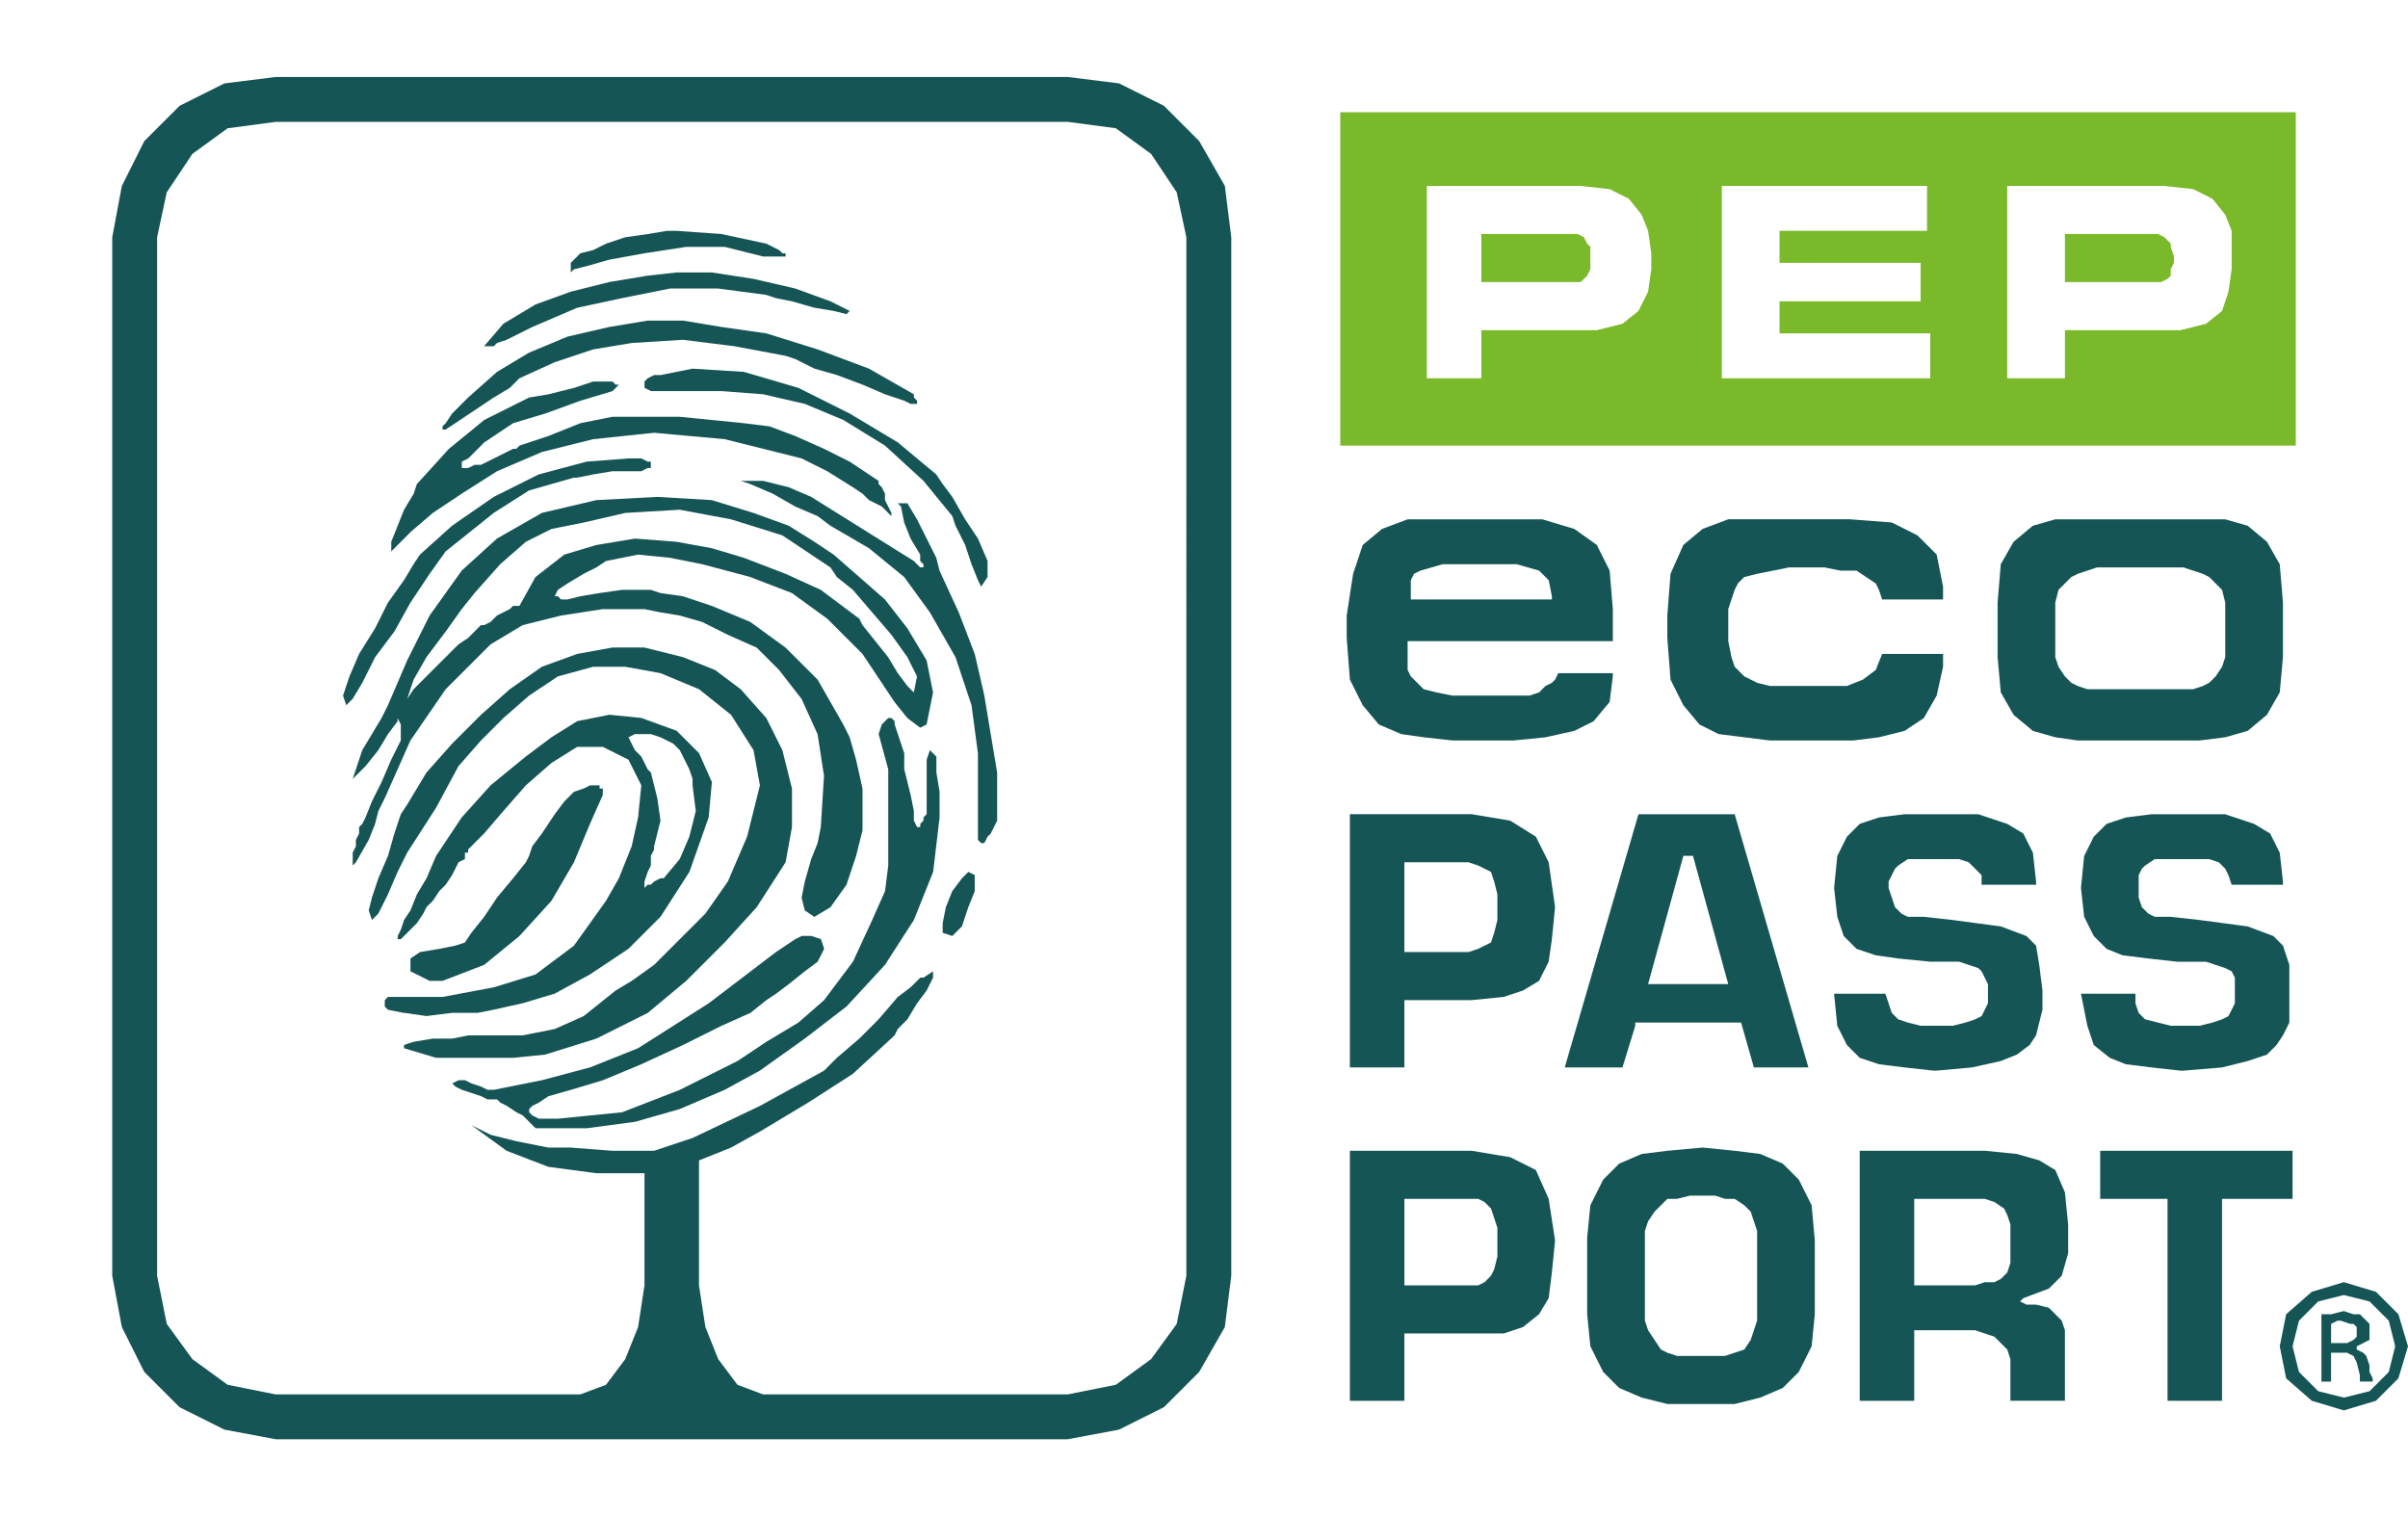
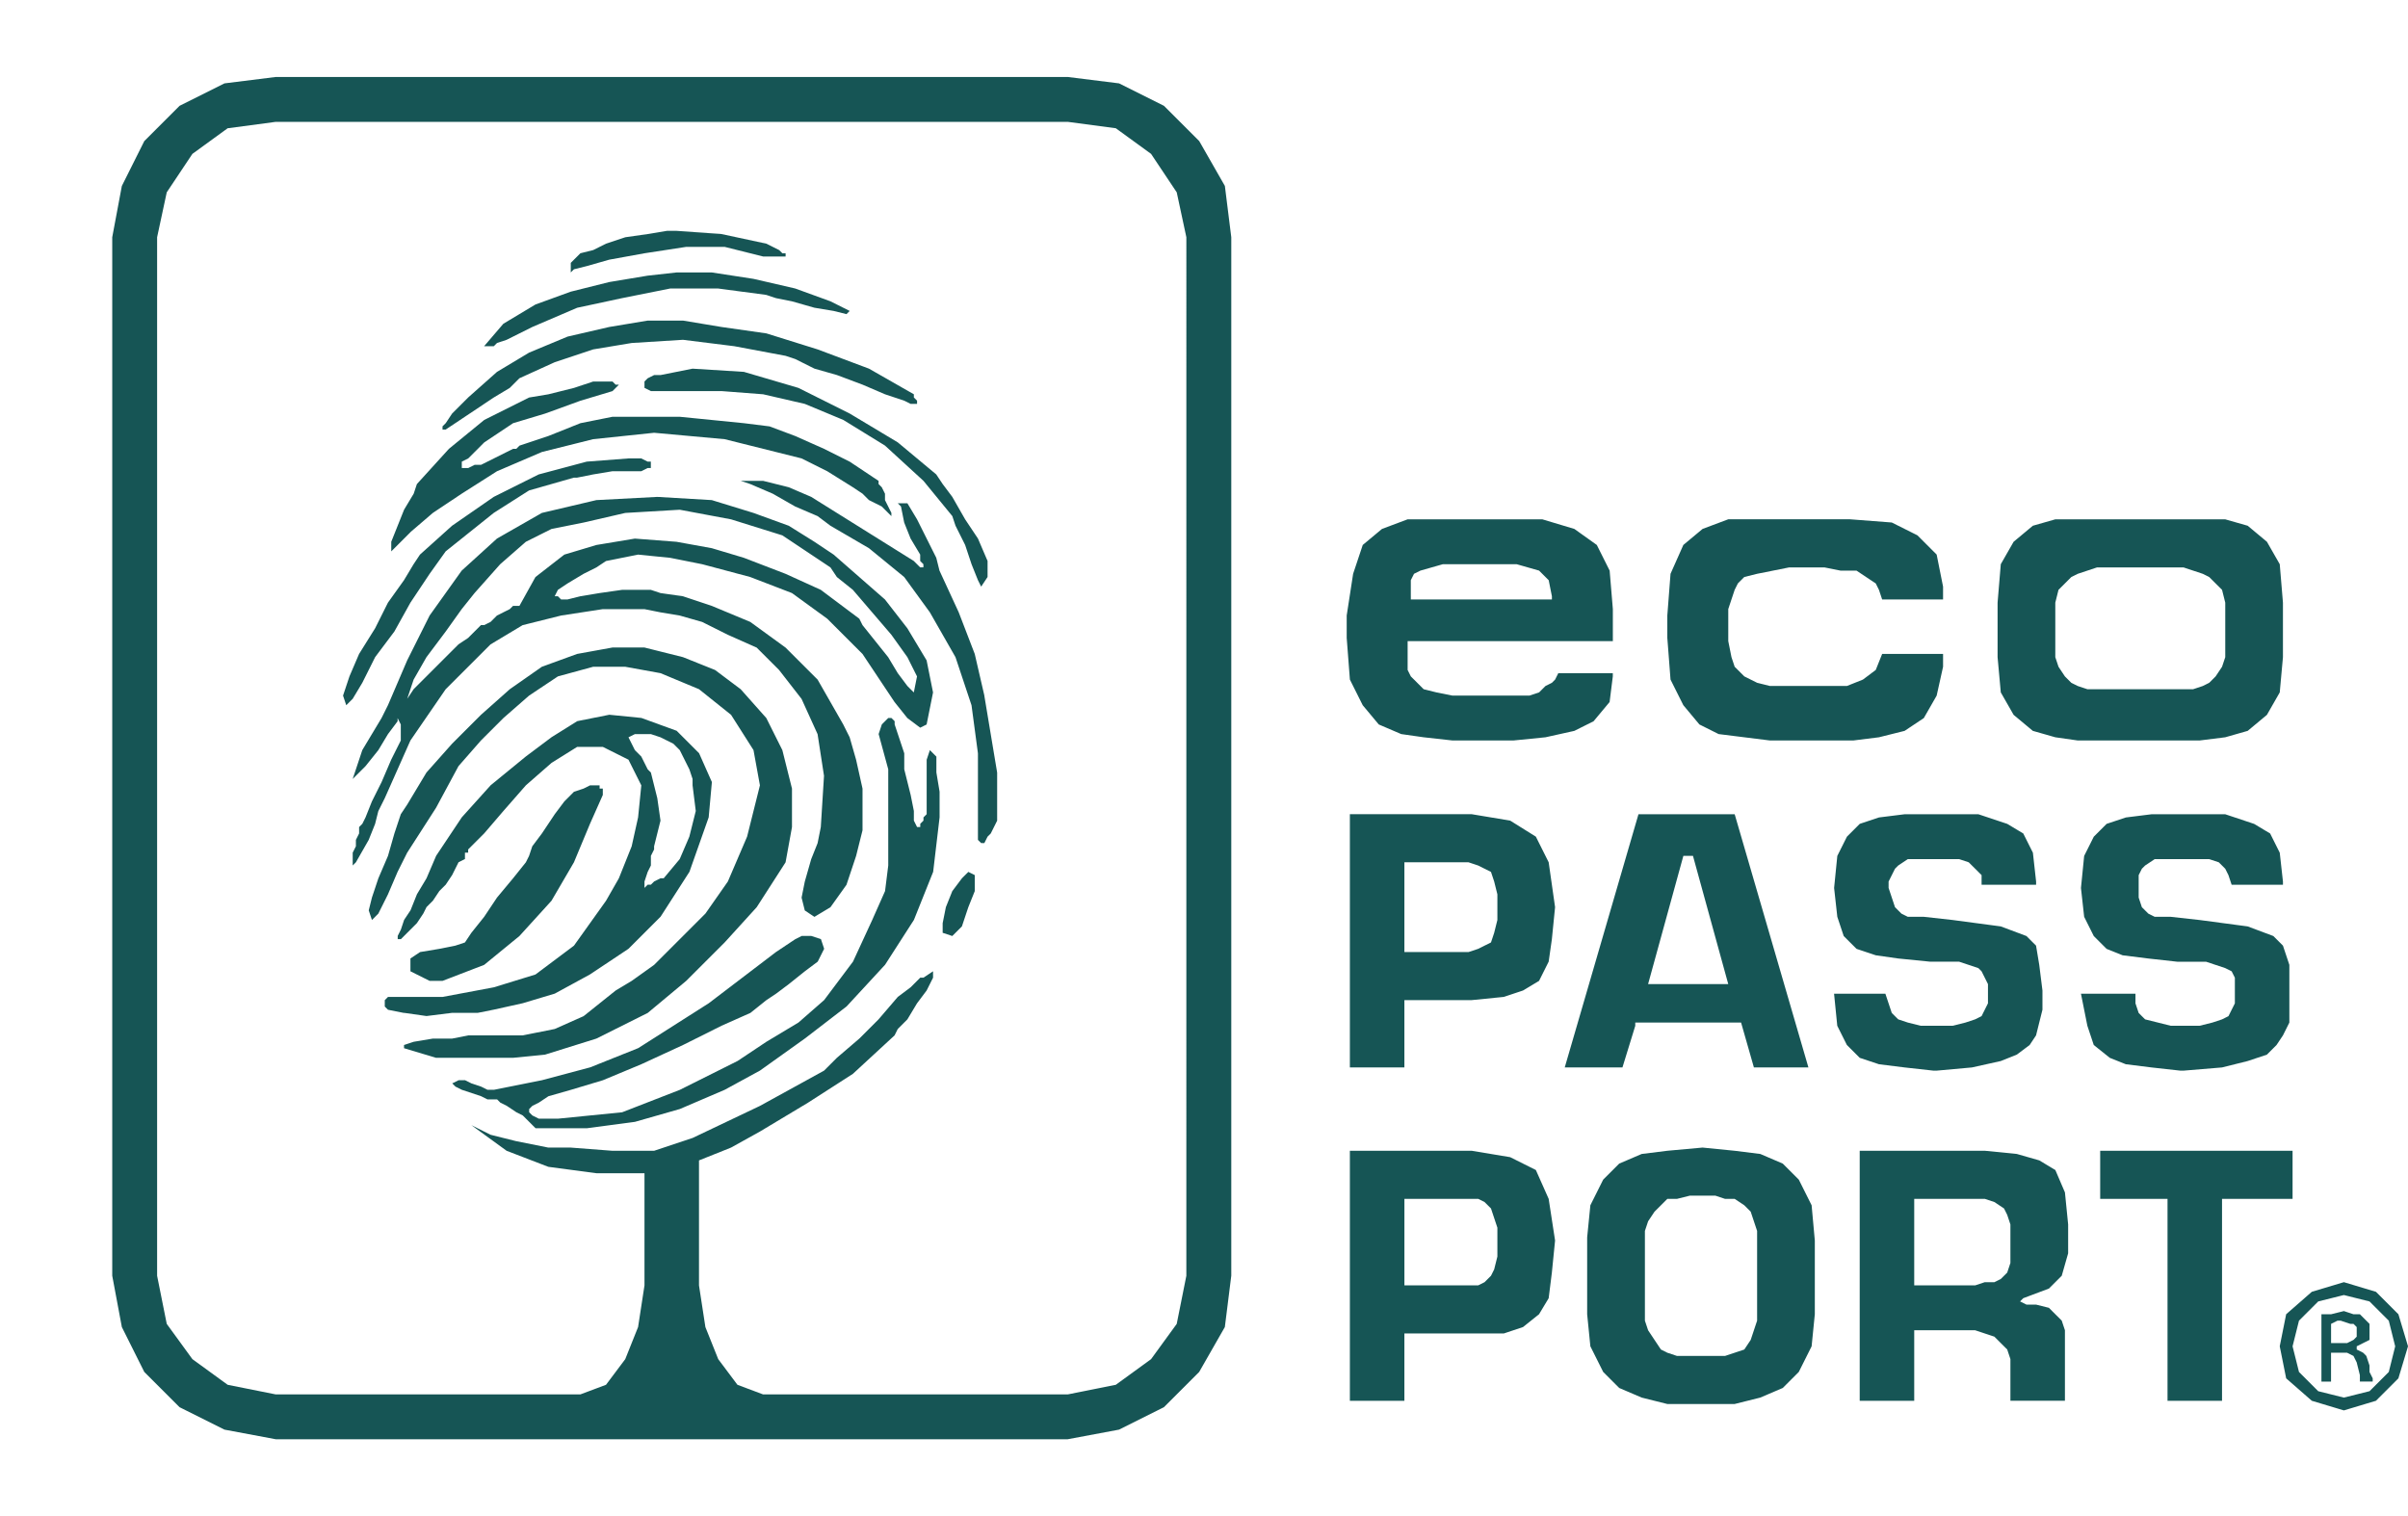
<svg xmlns="http://www.w3.org/2000/svg" id="Livello_1" data-name="Livello 1" version="1.1" viewBox="0 0 143.612 90.432">
  <defs>
    <style>
      .cls-1 {
        fill: #7ab929;
      }

      .cls-1, .cls-2 {
        stroke-width: 0px;
      }

      .cls-2 {
        fill: #165555;
      }
    </style>
  </defs>
-   <path class="cls-1" d="M79.933,6.693v19.883h56.986V6.693h-56.986ZM98.482,16.061l-.191,1.338-.359.717-.215.43-.956.765-1.53.382h-6.884v2.868h-3.251v-11.471h9.179l1.721.191,1.147.573 0.0 0.0.765.956.383.956.191,1.338v.956ZM115.119,22.561h-12.43v-11.471h12.239v2.677h-8.797v1.912h8.414v2.294h-8.414v1.912h8.988v2.677ZM133.095,13.767v2.294l-.191,1.338-.382,1.147-.956.765-1.53.382h-6.884v2.868h-3.442v-11.471h9.37l1.721.191,1.147.573.474.592.291.364.191.478.191.478v0ZM94.658,14.531l.191.191v1.338l-.191.382-.191.191-.096.096-.096.096h-5.928v-2.868h5.737l.306.153.076.038.191.382 0.0 0ZM129.461,14.723l.191.573v.382l-.191.382v.382l-0.0 0-.191.191-.382.191h-5.737v-2.868h5.546l.383.191.382.382v.191Z" />
  <path class="cls-2" d="M35.76,46.841v.191h.191v.382l-.765,1.721-.139.334-.817,1.96-1.339,2.294-1.912,2.103-2.104,1.721-2.486.956h-.765l-.382-.191-.382-.191-.382-.191v-.765l.574-.382,1.147-.191.956-.191.574-.191.042-.064.34-.51.714-.892.051-.064.765-1.147.042-.05.914-1.097.725-.906.04-.05.191-.382 0-0.0.096-.287.096-.287.574-.765.696-1.043.069-.104.574-.765 0-0h0l.573-.574.574-.191.382-.191h.574ZM57.368,52.385l-.574.765-.315.787-.068.169-.191.956v.573l.574.191.574-.574.306-.918.077-.229.164-.41.219-.546v-.956l-.382-.191-.383.382ZM50.88,24.787l-.205-.123-0-0h0l-3.059-1.529-3.251-.956-3.06-.191-.956.191-.956.191h-.382l-.383.191-.191.191v.382l0.0 0h0l0.0 0.0.382.191h0l0.0 0h4.207l2.486.191,2.486.573,2.295.956,2.285,1.406.201.124,2.295,2.103,1.721,2.103.191.574.246.492.328.656.382,1.147.383.956.191.382.382-.574v-.956l-.492-1.147-.082-.191-.765-1.147-.401-.701-.364-.637-.239-.319-.335-.446-.383-.574-2.295-1.912-2.664-1.598ZM21.226,51.429l-0.0 0h0l-.191.191v-.765l.191-.382v-.382l.191-.382 0-0v-.382l0-0h0l.191-.191.032-.064.159-.319.382-.956.502-1.004.072-.143.574-1.338.082-.164.492-.983v-.956l-.191-.382v.191l-.526.701-.048.064-.574.956-.051.064-.714.892-.574.574-.191.191.191-.574.382-1.147.057-.096.516-.86.574-.956.382-.765.055-.127,1.093-2.549,1.148-2.294.191-.382,1.912-2.677 0-0h0l2.104-1.912,2.677-1.529,3.251-.765,3.633-.191,3.251.191,2.486.765,2.104.765 0.0 0h0l1.53.956,1.147.765.574.502.956.836,1.093.956.437.382.545.701.793,1.02.765,1.275.382.637.383,1.912v0l-.059.294-.324,1.617-.382.191-0-0h0l-.118-.088-.647-.485-.765-.956-.383-.574-.382-.573-.218-.328-.546-.819-.382-.574-2.104-2.103-2.104-1.529-2.486-.956-2.868-.765-1.912-.382-1.004-.1-.908-.091-1.169.234-.744.149-.574.382-.765.382-.956.574-.574.382-0.0 0-.191.382h.191l.191.191h.382l.765-.191,1.148-.191,1.339-.191h1.721l.574.191,1.338.191,1.721.574,2.295.956h0l0.0 0.0.955.695,1.148.835.001.001,1.912,1.911.929,1.625.601,1.052.191.382.191.382.383,1.338.252,1.132.131.589v2.486l-.115.459-.268,1.071-.574,1.721-.865,1.211-.091.127h0l-0.0 0-.956.574-0-0h-0l-.215-.143-.359-.239-.191-.765.191-.956.091-.319.291-1.02.382-.956.191-.956.191-3.059-.383-2.485-.608-1.338-.348-.765-.739-.95-.6-.771-.334-.334-1.004-1.004-1.721-.765-1.53-.765-1.339-.382-1.147-.191-.956-.191h-2.486l-2.486.382-2.295.574-1.912,1.147-2.677,2.676-.389.566-1.714,2.493-1.36,3.06-.17.382-0.0 0h0l-.382.765-.026.102-.166.663-.383.956-.656,1.147-.109.191ZM24.583,40.787l-.297.892.34-.509.042-.064 0-0h0l.574-.574.956-.956.765-.765.383-.382.573-.382.382-.382.383-.382h.191l.382-.191.383-.382.382-.191.382-.191.191-.191h.383l.106-.191.85-1.53.939-.73.782-.608,1.1-.33.813-.244,2.295-.382,2.486.191,2.104.382,1.912.573,2.486.956,2.103.956 0.0 0h0l.286.215,2.009,1.506.191.382.765.956.459.574.306.382.223.372.351.584.574.765.255.255.127.127.074-.372.117-.584-.287-.573-.287-.574-.547-.765-.41-.573-.437-.51-.71-.828-.678-.791-.469-.547-.174-.139-.782-.626-.382-.573-2.868-1.912-3.06-.956-3.06-.573-3.251.191-2.486.574-1.912.382-1.53.765-1.53,1.338-.057.064-1.473,1.657-.714.892-.051.064-.956,1.338-1.147,1.529-.765,1.338-.085.255ZM30.596,63.091l1.912-.191,3.06-.956,3.06-1.529,2.295-1.912,2.295-2.294h0l0-0,1.912-2.103.205-.318,1.516-2.358.278-1.53.104-.573v-2.294l-.265-1.059-.309-1.235-.41-.819-.546-1.093-1.53-1.721-1.53-1.147-1.912-.765-2.295-.574h-1.912l-2.104.382-2.103.765-1.912,1.338-1.721,1.529-1.721,1.721-1.36,1.53-.17.191-.153.255-.995,1.657-.382.574-.334,1.004-.048.143-.382,1.338-.574,1.338-.035.104-.348,1.043-.191.765.191.574 0-0.0 0.0 0.0.382-.382 0-.001.573-1.147.109-.255.464-1.083.574-1.147,1.721-2.677,1.133-2.103.206-.382.191-.218,1.148-1.311,1.339-1.338,1.53-1.338,1.721-1.147,2.104-.574h1.912l2.104.382,2.295.956,1.912,1.529.426.669.912,1.434.219,1.202.164.901-.139.556-.626,2.503-.929,2.167-.219.51-.573.819-.765,1.093-1.721,1.721-1.338,1.338-1.339.956-.956.574-1.912,1.529-1.721.765-1.912.382h-3.251l-.956.191h-1.148l-1.147.191-.574.191v.191l0.0 0h0l1.912.574h4.589ZM24.095,60.415l-.956-.191-.191-.191v-.382l0-0h0l.191-.191h3.251l3.06-.574,2.486-.765,2.295-1.721,1.912-2.677.765-1.338.765-1.912.382-1.721.056-.555.136-1.357-.306-.612-.459-.918-1.53-.765h-1.53l-1.53.956-1.53,1.338-1.339,1.529-1.147,1.338-.956.956v.191h-.191v.382h-0v0l-.382.191-.191.382-0.0 0-.191.382-.255.382-.127.191-0.0 0h0l-.382.382-.382.574-.382.382-.191.382-0.0 0-.382.574-.382.382-.191.191-.191.191-.191.191h-.191v-0h-0v-.191l.191-.382.191-.574.383-.574.153-.382.229-.573.382-.637.191-.319.027-.064.546-1.275,1.391-2.086.139-.208.09-.1,1.631-1.811,2.104-1.721,1.53-1.147,1.53-.956,1.912-.382,1.912.191,2.104.765h0l0.0 0.0.334.334,1.004,1.004.419.944.345.777-.191,2.103-.9,2.549-.247.701-1.721,2.677-0.0 0h0l-1.912,1.912-2.295,1.529-2.104,1.147-1.912.573-1.721.382-.956.191h-1.53l-1.53.191-1.339-.191ZM38.118,44.993l.128.128.191.382.191.382.191.191.247.99.135.54.191,1.338-.382,1.529v.191l-.021.042-.17.34v.573l-.191.382-.191.574v.382l.191-.191h.191l.191-.191.382-.191h.191l.956-1.147.465-1.083.109-.255.383-1.529-.191-1.529v-.382l-.191-.574-.191-.382-.191-.382-.191-.382-.382-.382-.765-.382-.574-.191h-.956l-.382.191.191.382.191.382.255.255ZM24.477,31.738l1.339-1.147,1.721-1.147,2.104-1.338,2.677-1.147,3.06-.765,3.633-.382,4.207.382,4.589,1.147,1.53.765,1.53.956.574.382.382.382.765.382.574.574v-0l0.0 0v-.191l-.191-.382-.191-.382v-.382l-.191-.382-0-0-.191-.191v-.191l-.574-.382-.956-.637-.191-.127-0-0h0l-1.53-.765-1.721-.765-1.53-.574-1.53-.191-1.53-.153-2.294-.229h-4.016l-.425.085-1.487.297-1.912.765-1.721.574-.191.191h-.191l-.382.191-.382.191-.382.191-.383.191-.382.191h-.383l-.382.191h-.382v-.382l.382-.191.382-.382.574-.574,1.721-1.147,1.912-.574,2.104-.765,1.912-.574.191-.191.191-.191h-0l0-0h-.191l-.191-.191h-0l-0-0h-1.147l-1.148.382-1.53.382-1.147.191-2.677,1.338-2.104,1.721-0.0 0h0l-1.912,2.103-.191.574-.064.106-.51.85-.382.956-.306.765-.076.191v.574l.382-.382.765-.765ZM26.389,25.62h.191l.574-.382,1.147-.765,1.147-.765.956-.574.574-.574,2.104-.956,2.295-.765,2.295-.382,3.06-.191,3.06.382,3.06.574.574.191.861.43.287.143 0.0 0h0l1.339.382,1.53.574,1.339.574,1.147.382.382.191h.382v-.191l-.064-.064-.127-.127v-.191l-2.677-1.529-3.06-1.147-3.059-.956-2.677-.382-2.295-.382h-2.104l-2.295.382-2.486.574-2.295.956-1.912,1.147-1.721,1.529-.956.956-.255.383-.127.191-.191.191v.191h0v0ZM29.067,20.649h.383l.191-.191.574-.191.765-.382.765-.382,2.677-1.147,2.677-.574,2.868-.574h2.868l2.868.382.574.191.956.191,1.339.382,1.147.191.765.191.191-.191-0-0h0l-1.147-.574-2.104-.765-2.486-.574-2.486-.382h-2.104l-1.721.191-2.295.382-2.295.574-2.104.765-1.912,1.147-1.093,1.275-.055.064h.191ZM73.432,76.091l-.271,2.167-.112.892-.219.382-1.311,2.294-2.104,2.103-2.677,1.338-3.06.573H16.446l-3.06-.573-2.677-1.338-2.104-2.103-.669-1.338-.669-1.338-.346-1.848-.227-1.211V14.149l.155-.828.418-2.23,1.339-2.677,2.104-2.103,2.677-1.338,3.06-.382h47.233l3.06.382,2.677,1.338,2.104,2.103h0l0.0 0.0.54.944.99,1.732.143,1.147.239,1.912v61.942ZM12.429,81.757l1.148.835,2.869.574h18.167l1.53-.574,1.071-1.428.076-.102.765-1.912.108-.701.274-1.784v-6.691h-2.868l-2.868-.382-2.486-.956h-0l-0-0-2.104-1.529,1.148.574,1.53.382,1.912.382h1.338l2.486.191h2.486l2.295-.765,4.016-1.912,3.824-2.103.765-.765,1.339-1.147,1.147-1.147,1.147-1.338h0l0-0.0.765-.574.191-.191.191-.191.191-.191h.191l.574-.382v.382l-.383.765-.574.765-.497.828-.076.127-0.0 0h0l-.574.574-.191.382-2.486,2.294-2.677,1.721-2.868,1.721-1.721.956-1.912.765v7.456l.382,2.485.357.892.408,1.02.382.51.765,1.02,1.53.574h18.167l2.868-.574,2.103-1.529,1.53-2.103.574-2.868V14.149l-.574-2.677-1.53-2.294-2.104-1.529-2.868-.382H16.446l-2.868.382-2.104,1.529-1.53,2.294-.574,2.677v61.942l.574,2.868,1.53,2.103.955.695ZM21.035,41.679h0l0-0.0.382-.637.191-.319.765-1.529,1.076-1.434.072-.096.273-.491.683-1.229.918-1.377.229-.344.956-1.338.956-.765,1.912-1.529,2.103-1.338,2.677-.765h.191l.956-.191,1.147-.191h1.721l.382-.191h.191v-.382h-0v-0h-.191l-.382-.191h-.765l-2.486.191-2.869.765-2.677,1.338-2.486,1.721-.49.441-1.422,1.279-.382.574-.064.106-.51.85-.956,1.338-.765,1.529-.866,1.386-.09.143-.574,1.338-.382,1.147.191.574.382-.382ZM34.039,16.252l.191-.191.765-.191,1.339-.382,2.104-.382,2.486-.382h2.295l2.295.574h1.339v-.191h-0v-0h-.191l-.191-.191-.191-.096-.574-.287-2.677-.574-2.677-.191h-.573l-1.148.191-1.338.191-1.148.382-.765.382-.765.191-.383.382-.191.191v.574l0-0v0ZM58.707,41.488l-.526-2.278-.048-.207-.184-.478-.772-2.007-.588-1.274-.559-1.211-.191-.765-.23-.459-.344-.688-.574-1.147-.268-.446-.306-.51h-.574l0.0 0h-0l.191.191.191.956.382.956.191.319.382.637v.382l.191.191v.191h-.191l-.191-.191-.064-.064-.127-.127-3.06-1.912-2.652-1.657-.407-.255-0-0h-0l-1.339-.574-1.53-.382h-1.339l0.0 0h-0l.574.191,1.339.574,1.339.765,1.116.478.223.096.319.239.446.335,2.295,1.338,2.104,1.721,1.53,2.103.801,1.402.728,1.274.478,1.434.478,1.434.383,2.868v5.162l.191.191h.191l.191-.382.191-.191.191-.382.191-.382h0l0-0v-2.868l-.149-.892-.234-1.402-.382-2.294ZM55.839,45.12v-0l-.382-.382-0.0 0h0l-.042.127-.149.446v3.25l-.191.191v.191l-.191.191v.191h-.191l-.082-.164-.109-.219v-.574l-.191-.956-.382-1.529v-.956l-.191-.573-.191-.574-.191-.574v-.191l-.191-.191h-.191l-.382.382-.149.446-.042.128.243.892.33,1.211v5.735l-.191,1.529-.641,1.443-.123.278-.154.334-.993,2.151-1.721,2.294-1.53,1.338-1.912,1.147-1.721,1.147-3.442,1.721-3.442,1.338-3.825.382h-1.148l-.382-.191-.191-.191v-.191l.191-.191.382-.191.574-.382,1.339-.382,1.912-.574,2.295-.956,2.486-1.147,2.295-1.147,1.721-.765.956-.765.574-.382.765-.574.956-.765.765-.574.382-.765-.191-.574-0-0h0l-.574-.191h-.573l-.382.191-.574.382-.573.382-4.016,3.059-4.207,2.677-2.868,1.147-2.869.765-.956.191-.956.191-.956.191h-.383l-.382-.191-.574-.191-.382-.191h-.382l-.383.191 0.0 0h-0l.191.191.382.191.574.191.574.191.382.191h.574l.191.191.382.191.096.064.478.319.382.191.382.382.229.229.153.153h0l0.0 0h3.06l2.868-.382,2.677-.765,2.677-1.147,2.104-1.147,2.677-1.912,2.486-1.912,2.295-2.485,1.516-2.358.205-.318.688-1.72.459-1.147.045-.383.338-2.868v-1.529l-.191-1.147v-.956ZM143.039,78.385l-1.071-1.071-.268-.268-1.912-.574-1.912.574-.765.669-.765.669-.219,1.093-.164.819.211,1.052.172.86,1.53,1.338.892.268,1.02.306.283-.085,1.629-.489,1.339-1.338.574-1.912-.574-1.912ZM141.317,82.974l-1.53.382-1.53-.382-.765-.765-.382-.382-.159-.637-.223-.892.229-.918.153-.612.492-.492.656-.655.765-.191.765-.191.612.153.918.23.574.573.574.574.382,1.529-.382,1.529-.459.459-.689.688ZM125.254,68.635v2.868h4.016v12.044h3.251v-12.044h4.207v-2.868h-11.474ZM141.317,81.444l-.191-.574h0l-0-0-.191-.191-.382-.191v-.191l.382-.191.382-.191v-0h0v-.956l-0-0v-0l-.382-.382-.191-.191-0-0h-.382l-.574-.191-.765.191h-.574v4.015h0v0h.573v-0h0v-1.721h.956l.382.191.191.382.191.765v.382h0v0h.765v-0h0v-.191l-.191-.382v-.382ZM140.553,79.724l-.191.191-.382.191h-.956v-1.147l.382-.191h.191l.574.191h.191l.191.191v.573ZM122.577,69.782l-.956-.574-1.339-.383-1.912-.191h-7.458v14.912h3.251v-4.206h3.633l.574.191.574.191.382.382.383.382.191.573v2.485h3.251v-4.206l-.191-.573-.383-.382-.382-.382-.765-.191h-.573l-.382-.191.191-.191,1.53-.574.765-.765.382-1.338v-1.721l-.191-1.912-.574-1.338ZM119.9,73.606v1.72l-.191.574-.383.382-.382.191h-.574l-.574.191h-3.633v-5.162h4.207l.574.191.574.382.191.382.191.573v.574ZM107.279,70.356l-.956-.956-1.339-.574-1.53-.191-1.912-.191-2.104.191-1.53.191-1.339.574-.956.956-.765,1.529-.191,1.912v4.588l.191,1.912.765,1.529.956.956,1.339.573,1.53.383h4.016l1.53-.383,1.339-.573.956-.956.765-1.529.191-1.912v-4.397l-.191-2.103-.765-1.529ZM104.793,74.371v4.397l-.191.573-.191.574-.382.574-.574.191-.574.191h-2.868l-.574-.191-.382-.191-.383-.574-.382-.574-.191-.573v-5.353l.191-.574.382-.573.383-.382.382-.382h.574l.765-.191h1.53l.573.191h.574l.574.382.382.382.191.573.191.574v.956ZM91.598,49.9l-1.53-.956-2.295-.383h-7.267v15.103h3.251v-4.015h4.016l1.912-.191,1.147-.382.956-.574.574-1.147.191-1.338.191-1.912-.382-2.677-.765-1.529ZM89.303,54.106v.765l-.191.765-.191.574-.383.191-.382.191-.574.191h-3.825v-5.353h3.825l.574.191.382.191.383.191.191.573.191.765v.765ZM126.784,63.474l1.53.191,1.721.191h.191l2.295-.191,1.53-.382,1.147-.383.573-.573.383-.574.382-.765v-3.441l-.382-1.147-.574-.573-1.53-.573-2.868-.382-1.721-.191h-.956l-.382-.191-.383-.382-.191-.574v-1.338l.191-.382.191-.191.574-.382h3.251l.574.191.382.382.191.382.191.574h3.06v-.191l-.191-1.72-.573-1.147-.956-.573-1.721-.574h-4.398l-1.53.191-1.148.382-.765.765-.574,1.147-.191,1.912.191,1.72.574,1.147.765.765.956.383,1.53.191,1.721.191h1.721l.574.191.574.191.382.191.191.382v1.529l-.191.382-.191.382-.382.191-.574.191-.765.191h-1.721l-.765-.191-.765-.191-.383-.382-.191-.573v-.574h-3.251l.382,1.912.382,1.147.956.765.956.382ZM112.06,63.474l1.53.191,1.721.191h.191l2.103-.191,1.721-.382.956-.383.765-.573.382-.574.191-.765.191-.765v-1.147l-.191-1.529-.191-1.147-.573-.573-1.53-.573-2.868-.382-1.721-.191h-.956l-.382-.191-.382-.382-.191-.574-.191-.574v-.383l.191-.382.191-.382.191-.191.574-.382h3.06l.573.191.383.382.383.382v.574h3.251v-.191l-.191-1.72-.574-1.147-.956-.573-1.721-.574h-4.398l-1.53.191-1.147.382-.765.765-.574,1.147-.191,1.912.191,1.72.382,1.147.765.765,1.147.383,1.338.191,1.912.191h1.721l.573.191.574.191.191.191.191.382.191.382v1.147l-.191.382-.191.382-.383.191-.574.191-.765.191h-1.912l-.765-.191-.574-.191-.382-.382-.191-.573-.191-.574h-3.06l.191,1.912.574,1.147.765.765,1.147.382ZM97.526,61.179v-.191h6.311l.765,2.677h3.251l-4.398-15.103h-5.737l-4.398,15.103h3.442l.765-2.485ZM100.395,51.047h.573l2.104,7.647h-4.781l2.104-7.647ZM91.598,69.782l-1.53-.765-2.295-.382h-7.267v14.912h3.251v-4.015h5.928l1.147-.383.956-.765.574-.956.191-1.529.191-1.912-.382-2.485-.765-1.721ZM89.303,73.988v.956l-.191.765-.191.382-.383.382-.382.191h-4.398v-5.162h4.398l.382.191.383.382.191.574.191.573v.765ZM132.712,43.973l1.339-.382,1.147-.956.765-1.338.191-2.103v-3.25l-.191-2.294-.765-1.338-1.147-.956-1.339-.382h-10.135l-1.339.382-1.147.956-.765,1.338-.191,2.294v3.25l.191,2.103.765,1.338,1.147.956,1.339.382,1.339.191h7.267l1.53-.191ZM130.226,41.106h-5.737l-.574-.191-.383-.191-.382-.382-.382-.574-.191-.574v-3.25l.191-.765.382-.382.382-.382.383-.191.574-.191.574-.191h5.163l.574.191.574.191.382.191.383.382.383.382.191.765v3.25l-.191.574-.383.574-.383.382-.382.191-.574.191h-.574ZM100.395,42.061l.956,1.147,1.147.574,1.53.191,1.53.191h4.972l1.53-.191,1.53-.382,1.147-.765.765-1.338.382-1.721v-.765h-3.633l-.382.956-.765.574-.956.382h-4.589l-.765-.191-.765-.382-.574-.574-.191-.574-.191-.956v-1.912l.191-.574.191-.573.191-.382.382-.382.765-.191.956-.191.956-.191h2.104l.956.191h.956l.574.383.574.382.191.382.191.573h3.633v-.765l-.382-1.912-1.147-1.147-1.53-.765-2.486-.191h-7.267l-1.53.574-1.147.956-.765,1.721-.191,2.485v1.338l.191,2.486.765,1.529ZM81.272,42.061l.956,1.147,1.339.574,1.339.191,1.721.191h3.633l1.912-.191,1.721-.382,1.147-.574.956-1.147.191-1.529v-.191h-3.251l-.191.383-.191.191-.382.191-.382.382-.574.191h-4.589l-.956-.191-.765-.191-.382-.382-.383-.382-.191-.383v-1.721h12.239v-1.912l-.191-2.294-.765-1.529-1.339-.956-1.912-.574h-8.032l-1.53.574-1.147.956-.574,1.721-.383,2.485v1.338l.191,2.486.765,1.529ZM84.14,35.561v-.956l.191-.382.383-.191,1.339-.382h4.398l1.339.382.574.574.191.956v.191h-8.414v-.191Z" />
</svg>